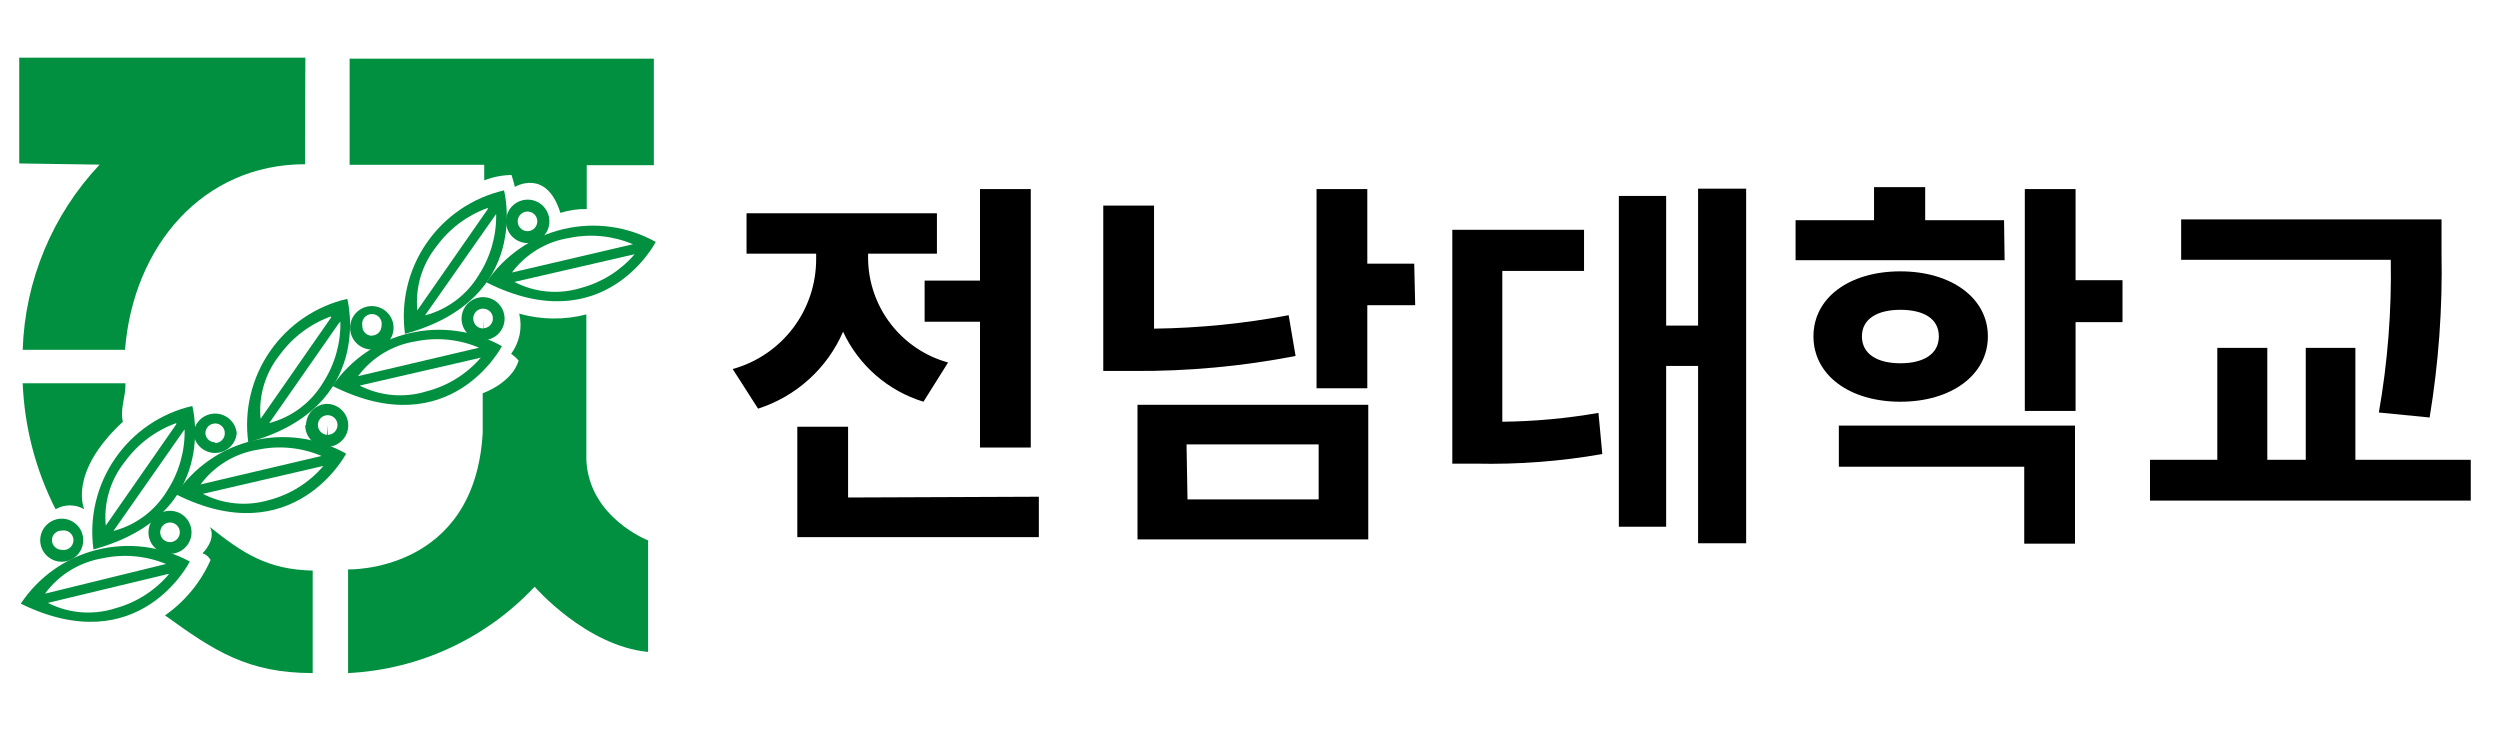
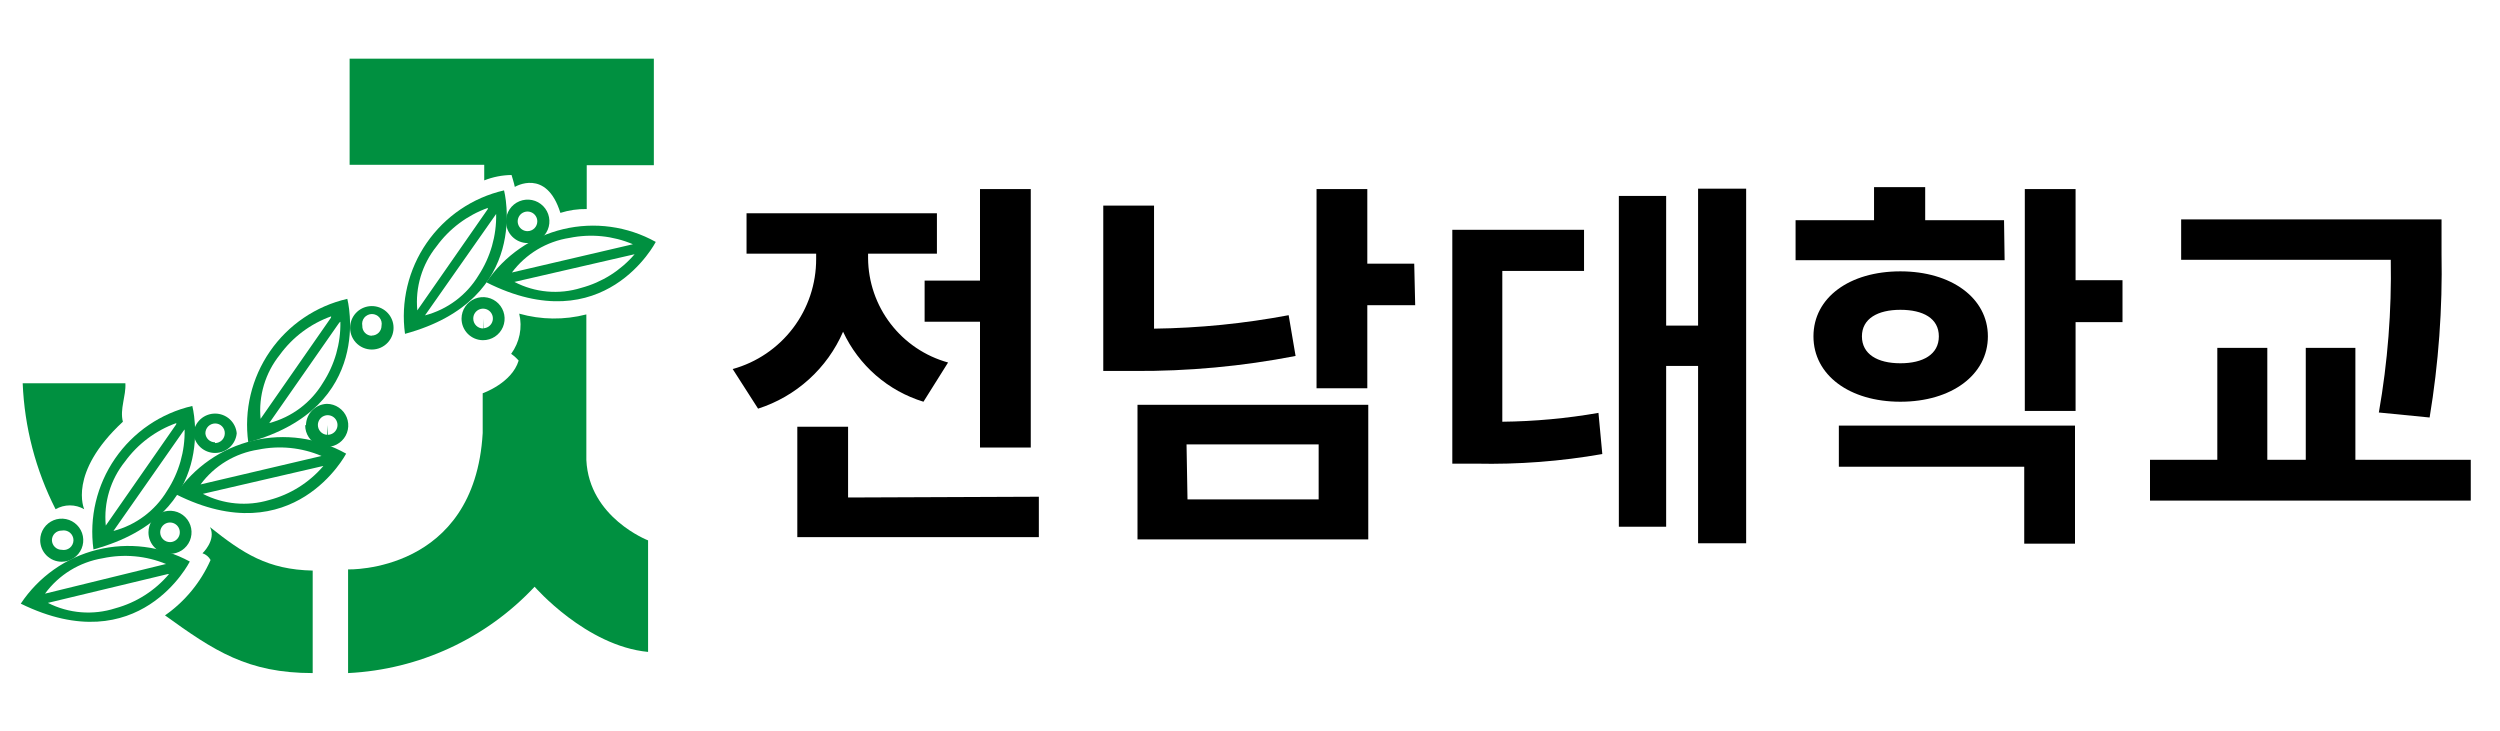
<svg xmlns="http://www.w3.org/2000/svg" width="130" height="38" viewBox="0 0 130 38" fill="none">
  <path d="M30.51 10.87V8.59H34V3.05H18.18V8.57H25.18V9.38C25.632 9.201 26.114 9.106 26.6 9.1C26.6 9.1 26.74 9.55 26.77 9.72C26.77 9.72 28.41 8.72 29.14 11.07C29.583 10.93 30.046 10.862 30.51 10.87Z" fill="#009040" />
  <path d="M30.49 16.35V23.92C30.63 26.92 33.7 28.1 33.7 28.1V33.9C30.47 33.59 27.8 30.51 27.8 30.51C25.272 33.209 21.793 34.819 18.1 35V29.61C18.1 29.61 24.68 29.81 25.1 22.52V20.45C25.1 20.45 26.62 19.92 26.97 18.75C26.855 18.618 26.724 18.5 26.58 18.4C26.797 18.103 26.947 17.762 27.02 17.401C27.092 17.04 27.086 16.668 27 16.31C28.139 16.633 29.344 16.647 30.49 16.35Z" fill="#009040" />
  <path d="M10.92 27.41C12.64 28.78 13.92 29.62 16.26 29.67V35C12.87 35 11.13 33.84 8.58 32C9.618 31.275 10.438 30.279 10.95 29.12C10.86 28.954 10.71 28.829 10.53 28.77C10.53 28.77 11.26 28.08 10.92 27.41Z" fill="#009040" />
  <path d="M6.39 21.93C6.22 21.27 6.56 20.59 6.52 19.93H1.18C1.272 22.211 1.855 24.445 2.89 26.48C3.117 26.349 3.373 26.28 3.635 26.28C3.897 26.28 4.153 26.349 4.38 26.48C4.38 26.48 3.51 24.6 6.39 21.93Z" fill="#009040" />
-   <path d="M15.86 7.43V8.54C10.55 8.54 6.93 12.79 6.5 18.19H1.18C1.295 14.6 2.718 11.175 5.18 8.56L1 8.5V3H15.88L15.86 7.43Z" fill="#009040" />
  <path d="M2.09 28.08C2.092 27.859 2.159 27.643 2.284 27.46C2.408 27.278 2.583 27.136 2.788 27.052C2.993 26.969 3.218 26.948 3.435 26.993C3.651 27.037 3.85 27.145 4.005 27.302C4.161 27.459 4.267 27.658 4.309 27.875C4.352 28.092 4.329 28.317 4.244 28.521C4.159 28.725 4.015 28.899 3.831 29.022C3.647 29.145 3.431 29.21 3.21 29.21C3.062 29.21 2.916 29.181 2.779 29.124C2.643 29.067 2.519 28.983 2.414 28.878C2.31 28.773 2.228 28.649 2.172 28.512C2.117 28.375 2.089 28.228 2.09 28.08ZM3.21 28.59C3.284 28.605 3.36 28.603 3.434 28.585C3.507 28.567 3.575 28.532 3.634 28.485C3.692 28.437 3.739 28.377 3.771 28.308C3.804 28.24 3.821 28.166 3.821 28.09C3.821 28.015 3.804 27.94 3.771 27.872C3.739 27.803 3.692 27.743 3.634 27.695C3.575 27.648 3.507 27.613 3.434 27.595C3.36 27.577 3.284 27.575 3.21 27.59C3.143 27.589 3.077 27.601 3.016 27.625C2.954 27.65 2.897 27.686 2.85 27.733C2.802 27.779 2.765 27.835 2.739 27.896C2.713 27.958 2.7 28.023 2.7 28.09C2.703 28.224 2.757 28.351 2.853 28.444C2.948 28.538 3.076 28.59 3.21 28.59Z" fill="#009040" />
  <path d="M7.72 27.68C7.72 27.458 7.786 27.241 7.909 27.057C8.033 26.872 8.209 26.729 8.414 26.644C8.619 26.56 8.845 26.538 9.062 26.582C9.28 26.626 9.479 26.734 9.636 26.892C9.792 27.049 9.898 27.25 9.94 27.468C9.982 27.686 9.958 27.911 9.872 28.116C9.786 28.32 9.64 28.494 9.455 28.616C9.269 28.738 9.052 28.802 8.83 28.8C8.683 28.8 8.538 28.771 8.403 28.715C8.268 28.658 8.145 28.576 8.042 28.471C7.938 28.367 7.857 28.244 7.802 28.108C7.746 27.972 7.719 27.827 7.72 27.68ZM8.84 28.19C8.941 28.19 9.039 28.16 9.123 28.104C9.207 28.048 9.273 27.968 9.311 27.875C9.35 27.782 9.36 27.679 9.34 27.581C9.321 27.482 9.272 27.391 9.201 27.319C9.129 27.248 9.038 27.2 8.94 27.18C8.841 27.16 8.738 27.17 8.645 27.209C8.552 27.247 8.472 27.313 8.416 27.397C8.36 27.48 8.33 27.579 8.33 27.68C8.33 27.815 8.384 27.945 8.479 28.041C8.575 28.136 8.705 28.19 8.84 28.19Z" fill="#009040" />
  <path d="M10.06 22.53C10.086 22.25 10.216 21.99 10.424 21.8C10.633 21.611 10.904 21.506 11.185 21.506C11.466 21.506 11.738 21.611 11.946 21.8C12.154 21.99 12.284 22.25 12.31 22.53C12.284 22.81 12.154 23.07 11.946 23.259C11.738 23.449 11.466 23.554 11.185 23.554C10.904 23.554 10.633 23.449 10.424 23.259C10.216 23.07 10.086 22.81 10.06 22.53ZM11.18 22.53V23.04C11.315 23.04 11.445 22.986 11.541 22.891C11.636 22.795 11.69 22.665 11.69 22.53C11.691 22.463 11.679 22.397 11.655 22.336C11.63 22.274 11.594 22.218 11.547 22.17C11.501 22.122 11.445 22.085 11.384 22.059C11.322 22.033 11.257 22.02 11.19 22.02C11.123 22.02 11.057 22.033 10.995 22.059C10.933 22.084 10.877 22.122 10.829 22.169C10.782 22.217 10.745 22.273 10.719 22.335C10.693 22.397 10.68 22.463 10.68 22.53C10.688 22.657 10.744 22.777 10.837 22.864C10.93 22.952 11.052 23 11.18 23V22.53Z" fill="#009040" />
  <path d="M15.91 22.1C15.918 21.812 16.034 21.538 16.237 21.334C16.439 21.13 16.712 21.01 17 21C17.221 21.002 17.437 21.069 17.619 21.194C17.802 21.318 17.944 21.494 18.028 21.698C18.111 21.903 18.132 22.128 18.087 22.345C18.043 22.561 17.936 22.76 17.778 22.915C17.621 23.071 17.422 23.177 17.205 23.219C16.988 23.262 16.763 23.239 16.559 23.154C16.355 23.069 16.181 22.925 16.058 22.741C15.935 22.557 15.87 22.341 15.87 22.12L15.91 22.1ZM17.04 22.1V22.61C17.141 22.61 17.239 22.58 17.323 22.524C17.407 22.468 17.473 22.388 17.511 22.295C17.55 22.202 17.56 22.099 17.54 22C17.52 21.902 17.472 21.811 17.401 21.739C17.329 21.668 17.238 21.619 17.14 21.6C17.041 21.58 16.938 21.59 16.845 21.629C16.752 21.667 16.672 21.733 16.616 21.817C16.56 21.901 16.53 21.999 16.53 22.1C16.53 22.229 16.578 22.353 16.665 22.447C16.752 22.542 16.872 22.6 17 22.61L17.04 22.1Z" fill="#009040" />
  <path d="M18.21 16.94C18.236 16.66 18.366 16.4 18.574 16.21C18.782 16.021 19.054 15.916 19.335 15.916C19.616 15.916 19.887 16.021 20.096 16.21C20.304 16.4 20.434 16.66 20.46 16.94C20.475 17.097 20.457 17.255 20.407 17.404C20.357 17.553 20.277 17.69 20.171 17.807C20.065 17.923 19.936 18.016 19.792 18.08C19.648 18.143 19.492 18.176 19.335 18.176C19.178 18.176 19.022 18.143 18.878 18.08C18.734 18.016 18.605 17.923 18.499 17.807C18.393 17.69 18.313 17.553 18.263 17.404C18.213 17.255 18.195 17.097 18.21 16.94ZM19.33 16.94V17.45C19.465 17.45 19.595 17.396 19.691 17.301C19.786 17.205 19.84 17.075 19.84 16.94C19.855 16.866 19.853 16.79 19.835 16.716C19.817 16.643 19.782 16.575 19.735 16.516C19.687 16.458 19.627 16.411 19.558 16.379C19.49 16.346 19.416 16.329 19.34 16.329C19.265 16.329 19.19 16.346 19.122 16.379C19.053 16.411 18.993 16.458 18.945 16.516C18.898 16.575 18.863 16.643 18.845 16.716C18.827 16.79 18.825 16.866 18.84 16.94C18.837 17.006 18.848 17.073 18.871 17.135C18.895 17.198 18.93 17.255 18.976 17.303C19.021 17.351 19.076 17.39 19.137 17.417C19.198 17.444 19.264 17.459 19.33 17.46V16.94Z" fill="#009040" />
  <path d="M24 16.56C24.002 16.338 24.07 16.123 24.194 15.94C24.319 15.756 24.495 15.614 24.701 15.531C24.906 15.449 25.131 15.428 25.348 15.474C25.565 15.519 25.764 15.627 25.919 15.785C26.074 15.943 26.179 16.144 26.22 16.361C26.262 16.579 26.237 16.804 26.151 17.008C26.064 17.212 25.919 17.385 25.734 17.507C25.549 17.628 25.331 17.692 25.11 17.69C24.963 17.689 24.817 17.658 24.682 17.601C24.547 17.543 24.424 17.46 24.321 17.355C24.218 17.25 24.137 17.126 24.081 16.989C24.026 16.853 23.999 16.707 24 16.56ZM25.12 16.56V17.07C25.221 17.07 25.32 17.04 25.403 16.984C25.487 16.928 25.553 16.848 25.591 16.755C25.63 16.662 25.64 16.559 25.62 16.46C25.601 16.362 25.552 16.271 25.481 16.199C25.409 16.128 25.318 16.079 25.22 16.06C25.121 16.04 25.018 16.05 24.925 16.089C24.832 16.127 24.752 16.193 24.696 16.277C24.64 16.36 24.61 16.459 24.61 16.56C24.609 16.63 24.621 16.699 24.648 16.763C24.674 16.827 24.713 16.886 24.763 16.934C24.812 16.983 24.871 17.021 24.936 17.046C25.001 17.071 25.07 17.083 25.14 17.08L25.12 16.56Z" fill="#009040" />
  <path d="M26.31 11.51C26.31 11.286 26.377 11.067 26.501 10.881C26.626 10.695 26.803 10.55 27.01 10.465C27.217 10.38 27.445 10.358 27.664 10.402C27.884 10.447 28.085 10.556 28.243 10.715C28.4 10.874 28.507 11.076 28.549 11.296C28.592 11.516 28.568 11.743 28.481 11.949C28.394 12.156 28.248 12.332 28.061 12.454C27.873 12.577 27.654 12.642 27.43 12.64C27.132 12.637 26.847 12.517 26.637 12.306C26.428 12.094 26.31 11.808 26.31 11.51ZM27.43 12.02C27.565 12.02 27.695 11.966 27.791 11.871C27.886 11.775 27.94 11.645 27.94 11.51C27.94 11.409 27.91 11.31 27.854 11.227C27.798 11.143 27.718 11.077 27.625 11.039C27.532 11 27.429 10.99 27.331 11.01C27.232 11.03 27.141 11.078 27.069 11.149C26.998 11.221 26.95 11.312 26.93 11.411C26.91 11.509 26.92 11.612 26.959 11.705C26.997 11.798 27.063 11.878 27.147 11.934C27.23 11.99 27.329 12.02 27.43 12.02Z" fill="#009040" />
  <path d="M12.91 23C12.682 21.338 13.085 19.651 14.038 18.271C14.991 16.89 16.425 15.916 18.06 15.54C18.06 15.54 19.55 21.18 12.91 23ZM17.64 16.78L14 22C15.167 21.693 16.168 20.944 16.79 19.91C17.405 18.965 17.722 17.857 17.7 16.73L17.64 16.78ZM17.22 16.45C16.149 16.833 15.219 17.53 14.55 18.45C13.796 19.387 13.437 20.582 13.55 21.78L17.21 16.52L17.22 16.45Z" fill="#009040" />
-   <path d="M17.29 20.07C18.235 18.688 19.663 17.709 21.294 17.326C22.924 16.943 24.638 17.183 26.1 18C26.1 18 23.43 23.16 17.29 20.07ZM25 18.6L18.7 20.05C19.777 20.599 21.025 20.707 22.18 20.35C23.276 20.068 24.261 19.457 25 18.6ZM24.91 18.08C23.872 17.64 22.725 17.524 21.62 17.75C20.421 17.935 19.343 18.585 18.62 19.56L24.87 18.09L24.91 18.08Z" fill="#009040" />
  <path d="M4.86 28.57C4.632 26.91 5.033 25.224 5.984 23.844C6.935 22.463 8.367 21.488 10 21.11C10 21.11 11.5 26.76 4.86 28.57ZM9.58 22.35L5.9 27.61C7.067 27.303 8.068 26.553 8.69 25.52C9.305 24.575 9.622 23.467 9.6 22.34L9.58 22.35ZM9.17 22C8.099 22.383 7.169 23.08 6.5 24C5.746 24.937 5.387 26.132 5.5 27.33L9.16 22.07L9.17 22Z" fill="#009040" />
  <path d="M9.14 25.7C10.081 24.298 11.515 23.303 13.157 22.912C14.799 22.52 16.529 22.763 18 23.59C18 23.59 15.28 28.79 9.14 25.7ZM16.81 24.23L10.55 25.68C11.616 26.228 12.852 26.343 14 26C15.089 25.714 16.066 25.104 16.8 24.25L16.81 24.23ZM16.72 23.71C15.682 23.27 14.535 23.154 13.43 23.38C12.231 23.565 11.153 24.215 10.43 25.19L16.68 23.72L16.72 23.71Z" fill="#009040" />
  <path d="M21.06 17.36C20.832 15.698 21.235 14.011 22.188 12.631C23.141 11.251 24.575 10.276 26.21 9.9C26.21 9.9 27.7 15.55 21.06 17.36ZM25.79 11.14L22.1 16.4C23.267 16.093 24.268 15.344 24.89 14.31C25.505 13.365 25.822 12.257 25.8 11.13L25.79 11.14ZM25.37 10.81C24.299 11.193 23.369 11.89 22.7 12.81C21.946 13.747 21.587 14.942 21.7 16.14L25.36 10.88L25.37 10.81Z" fill="#009040" />
  <path d="M25.29 14.68C26.229 13.291 27.655 12.305 29.286 11.916C30.918 11.527 32.635 11.764 34.1 12.58C34.1 12.58 31.43 17.78 25.29 14.68ZM33 13.22L26.75 14.66C27.82 15.217 29.068 15.329 30.22 14.97C31.302 14.681 32.271 14.07 33 13.22ZM32.91 12.7C31.872 12.259 30.725 12.145 29.62 12.37C28.423 12.553 27.345 13.2 26.62 14.17L32.87 12.71L32.91 12.7Z" fill="#009040" />
  <path d="M1.08 31.39C2.007 29.993 3.423 28.993 5.05 28.588C6.676 28.183 8.396 28.401 9.87 29.2C9.87 29.2 7.25 34.42 1.08 31.39ZM8.73 29.85L2.49 31.35C3.577 31.903 4.839 32.004 6 31.63C7.089 31.333 8.062 30.712 8.79 29.85H8.73ZM8.64 29.33C7.596 28.898 6.445 28.793 5.34 29.03C4.138 29.227 3.06 29.887 2.34 30.87L8.58 29.34L8.64 29.33Z" fill="#009040" />
  <path d="M48.02 20.89C47.107 20.61 46.263 20.142 45.543 19.515C44.823 18.887 44.243 18.116 43.84 17.25C43.431 18.193 42.825 19.038 42.062 19.727C41.3 20.417 40.399 20.936 39.42 21.25L38.1 19.19C39.35 18.844 40.452 18.096 41.236 17.063C42.02 16.03 42.443 14.767 42.44 13.47V13.19H38.82V11.09H48.72V13.19H45.14V13.43C45.15 14.663 45.561 15.859 46.312 16.837C47.063 17.815 48.112 18.522 49.3 18.85L48.02 20.89ZM54.02 25.83V27.93H41.46V22.19H44.1V25.87L54.02 25.83ZM50.96 14.59V9.83H53.6V23.27H50.96V16.73H48.08V14.59H50.96Z" fill="black" />
  <path d="M67.37 18.51C64.596 19.049 61.776 19.31 58.95 19.29H57.37V10.69H60.01V17.09C62.359 17.059 64.701 16.825 67.01 16.39L67.37 18.51ZM59.15 21.05H71.15V28.05H59.15V21.05ZM61.75 25.97H68.57V23.11H61.7L61.75 25.97ZM73.59 15.87H71.1V20.19H68.46V9.83H71.1V13.71H73.54L73.59 15.87Z" fill="black" />
  <path d="M78.12 21.93C79.796 21.912 81.469 21.758 83.12 21.47L83.32 23.61C81.155 23.99 78.958 24.157 76.76 24.11H75.52V11.95H82.37V14.09H78.12V21.93ZM90.8 9.81V28.25H88.3V19.03H86.64V27.39H84.18V10.19H86.64V16.93H88.3V9.81H90.8Z" fill="black" />
  <path d="M104.24 13.53H93.37V11.45H97.45V9.73H100.11V11.45H104.21L104.24 13.53ZM98.82 20.89C96.18 20.89 94.3 19.51 94.3 17.49C94.3 15.47 96.18 14.11 98.82 14.11C101.46 14.11 103.37 15.49 103.37 17.49C103.37 19.49 101.48 20.89 98.82 20.89ZM95.62 22.13H107.9V28.27H105.26V24.27H95.62V22.13ZM98.82 18.89C100 18.89 100.82 18.43 100.82 17.49C100.82 16.55 100 16.11 98.82 16.11C97.64 16.11 96.82 16.57 96.82 17.49C96.82 18.41 97.62 18.89 98.82 18.89ZM110.37 16.75H107.93V21.37H105.29V9.83H107.93V14.57H110.37V16.75Z" fill="black" />
  <path d="M128.48 23.91V26.03H111.8V23.91H115.3V18.09H117.9V23.91H119.9V18.09H122.48V23.91H128.48ZM123.7 21.45C124.161 18.829 124.368 16.17 124.32 13.51H113.42V11.41H126.96V13.19C127.014 16.043 126.806 18.895 126.34 21.71L123.7 21.45Z" fill="black" />
</svg>